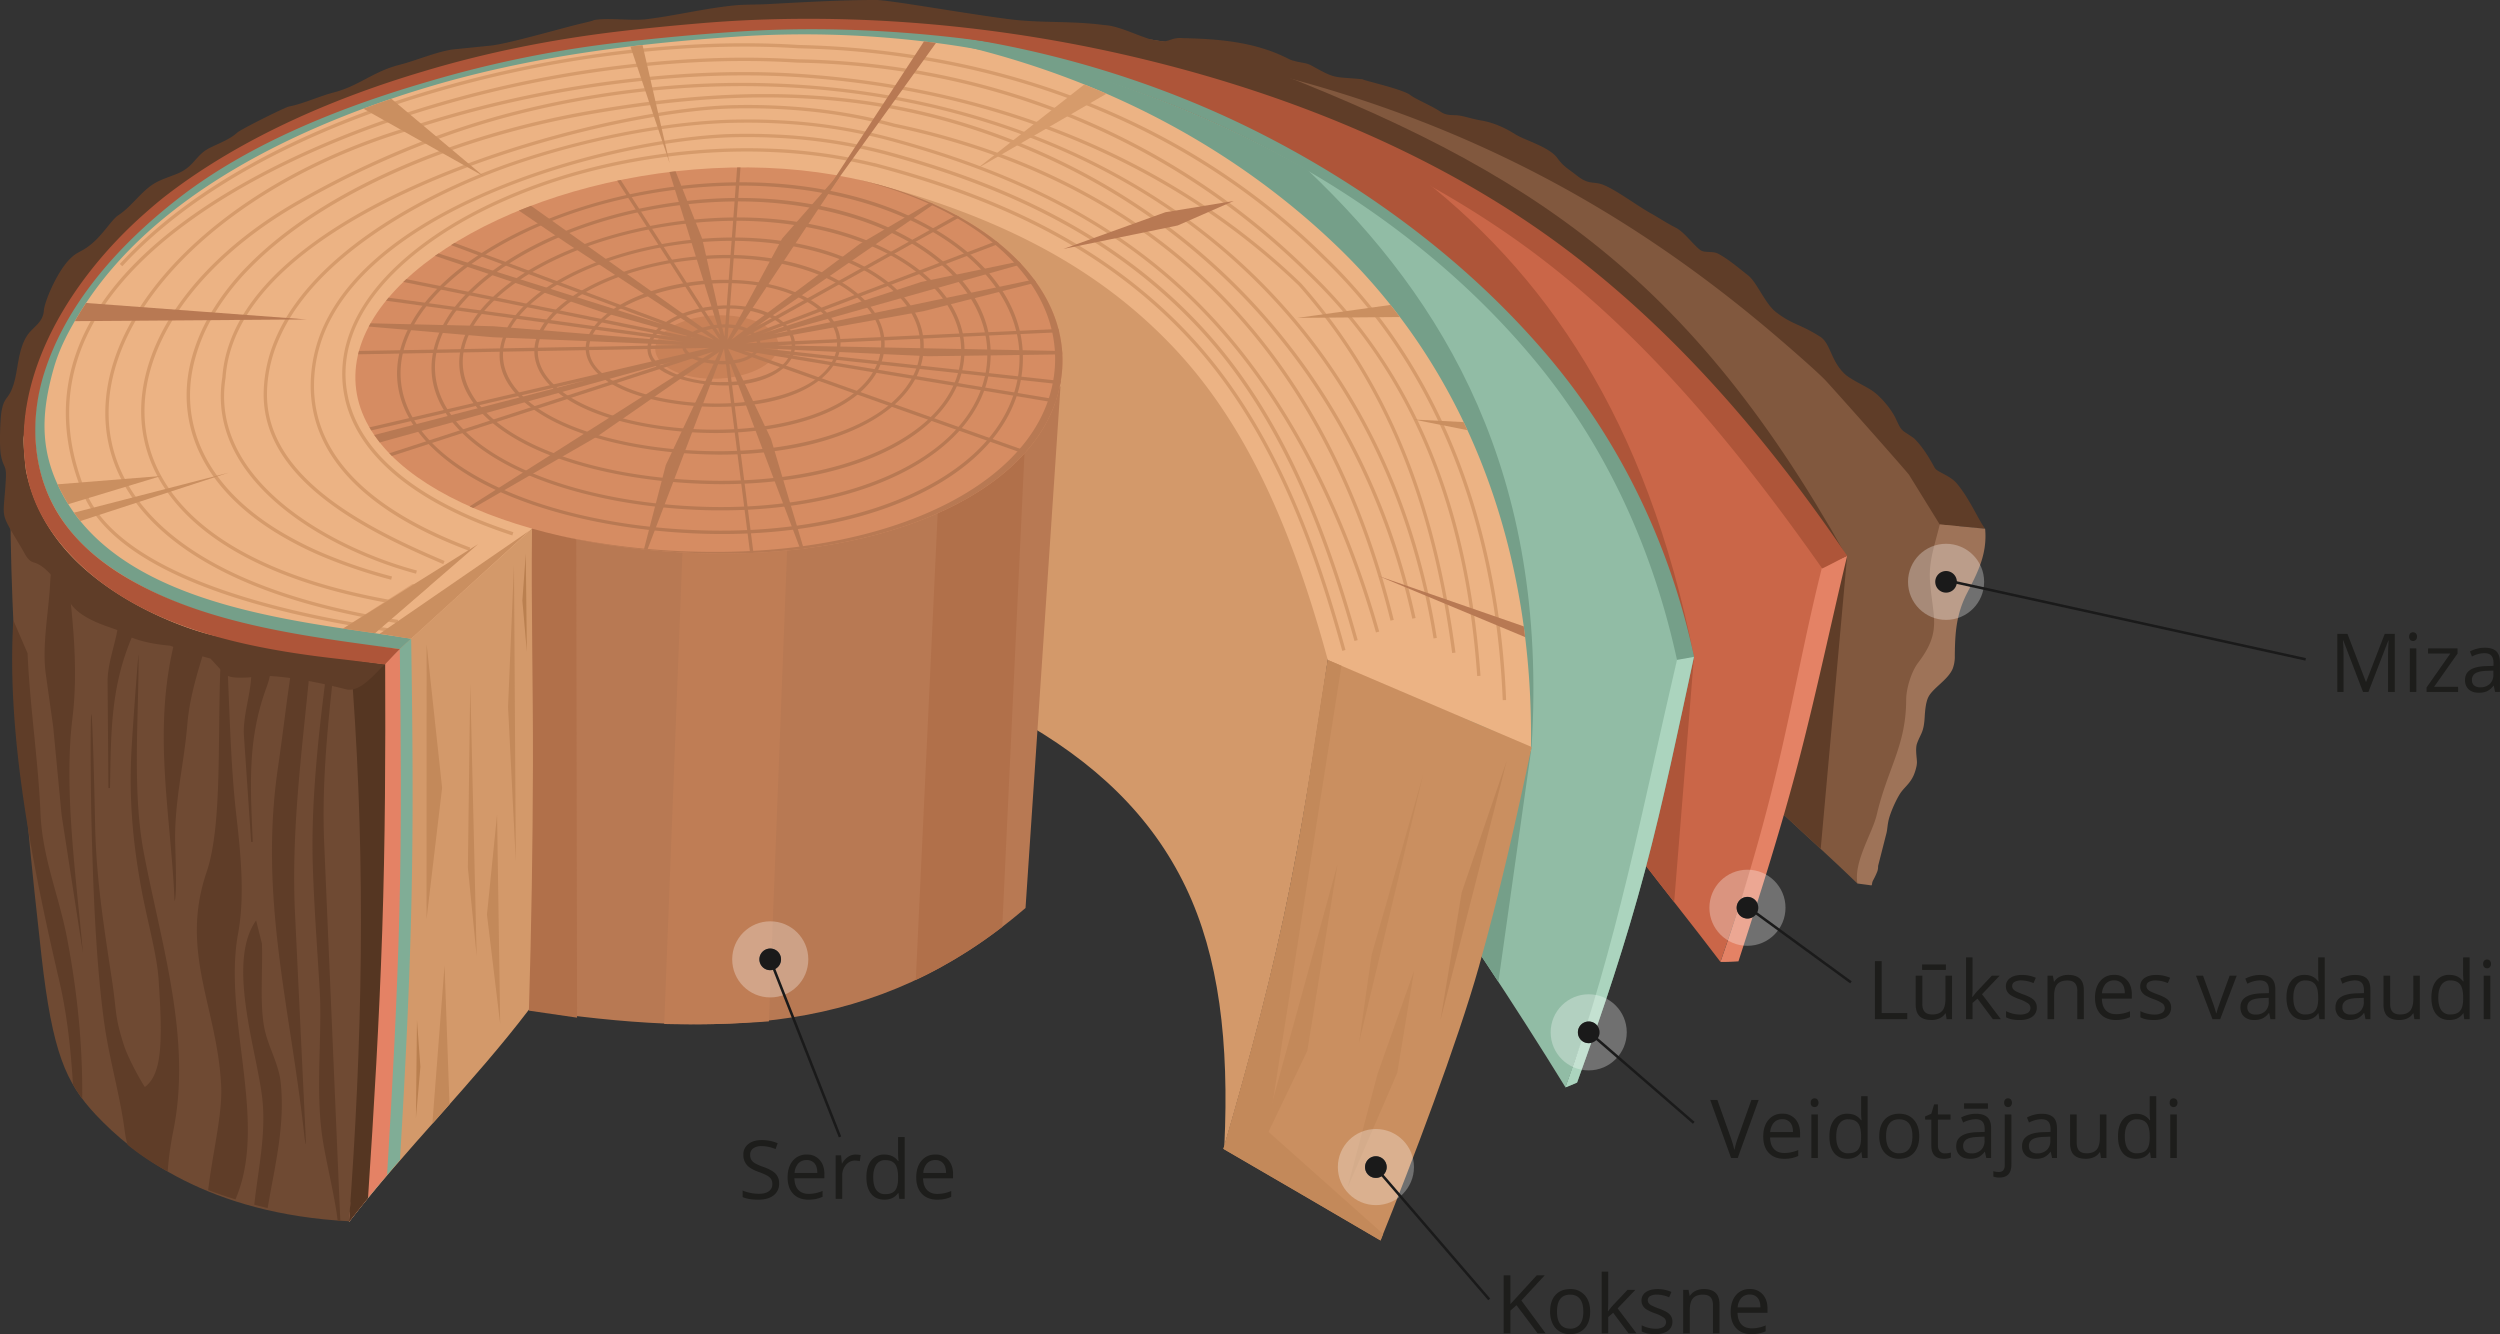
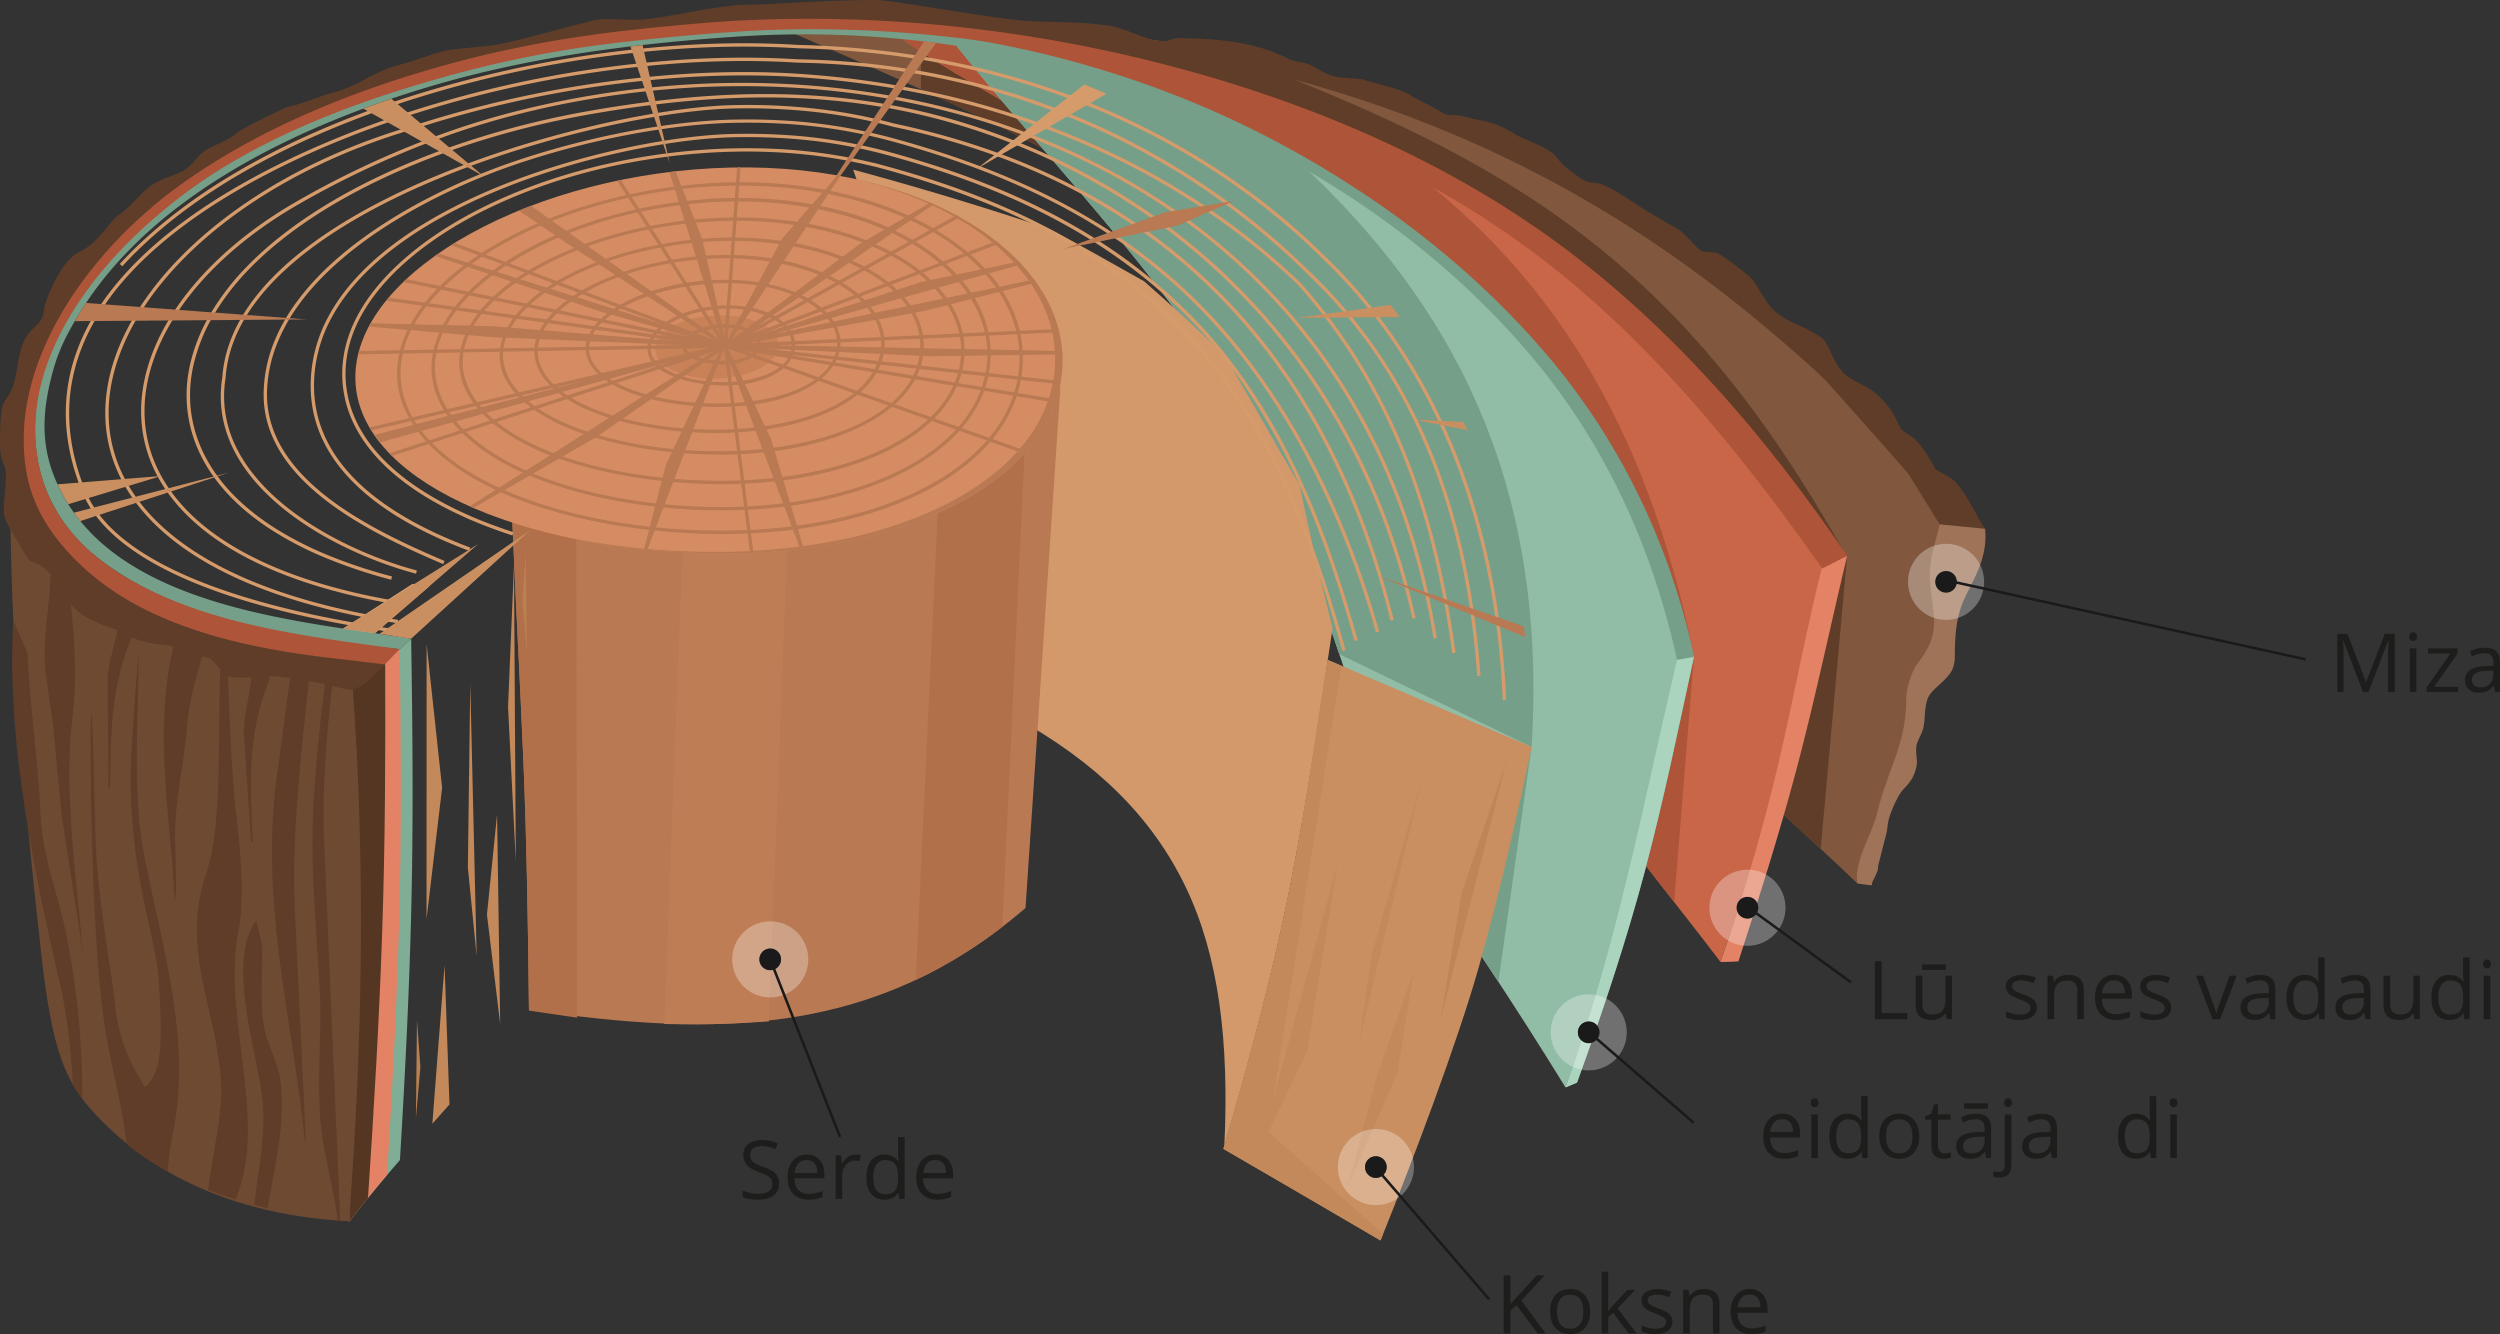
<svg xmlns="http://www.w3.org/2000/svg" id="Layer_1" data-name="Layer 1" viewBox="0 0 1917.55 1023.32">
  <rect x="0" y="0" width="1917.55" height="1023.32" fill="#333333" stroke="none" />
  <defs>
    <style>.cls-1{fill:#81583e;}.cls-1,.cls-10,.cls-11,.cls-12,.cls-13,.cls-14,.cls-15,.cls-16,.cls-17,.cls-18,.cls-19,.cls-2,.cls-20,.cls-21,.cls-22,.cls-24,.cls-25,.cls-27,.cls-28,.cls-3,.cls-4,.cls-5,.cls-6,.cls-7,.cls-8,.cls-9{fill-rule:evenodd;}.cls-2{fill:#5f3d28;}.cls-3{fill:#ca6648;}.cls-4{fill:#ae5539;}.cls-5{fill:#91bca5;}.cls-6{fill:#759f89;}.cls-7{fill:#d3996a;}.cls-26,.cls-8{fill:#b87953;}.cls-9{fill:#bf7d55;}.cls-10{fill:#b1704a;}.cls-11{fill:#ecb384;}.cls-12{fill:#dea272;}.cls-13{fill:#6f4a33;}.cls-14{fill:#d68c62;}.cls-15{fill:#c98157;}.cls-16{fill:#c3895a;}.cls-17{fill:#80ad96;}.cls-18{fill:#e48265;}.cls-19{fill:#553622;}.cls-20{fill:#ca8f60;}.cls-21{fill:#abd4be;}.cls-22{fill:#9e7358;}.cls-23,.cls-24{fill:#d69b6b;}.cls-25{fill:#ba8050;}.cls-27{fill:#bf8557;}.cls-28{fill:#1a1a1a;}.cls-29{fill:#fff;isolation:isolate;opacity:0.3;}.cls-30{fill:none;stroke:#1a1a1a;stroke-miterlimit:22.93;stroke-width:1.98px;}.cls-31{fill:#1d1d1b;}</style>
  </defs>
  <path class="cls-1" d="M1369.25,653.11c20.75,19.44,37.49,34.31,56.71,52.95,15.89-48.07,32.22-94.59,45.45-141.4,13.14-46.49,24.39-93.47,34.52-141.46C1367.36,262.81,1228.06,164.3,1077.27,108c-151-56.36-304.49-67.46-491.56-64.64,82.89,36.27,164,69.77,240,112.37,75.21,42.15,141.9,92.86,203.51,148.33,60.66,54.62,116.73,113.29,172.27,172.27C1258.64,537.07,1315.39,596.64,1369.25,653.11Z" transform="translate(-1.23 -28.34)" />
  <path class="cls-2" d="M1369.25,653.11c10.21,9.57,19.45,18,28.49,26.37l20.3-224.8-89.57,155.65Z" transform="translate(-1.23 -28.34)" />
  <path class="cls-2" d="M940.94,68.92c-73-15.14-148.58-22.33-230-24.84-3.07,17.06-3.49,35.13-3.35,52.81,40.38,18.34,79.89,37.46,118.11,58.88,75.21,42.15,141.9,92.86,203.51,148.33,53.48,48.15,103.38,99.45,152.5,151.32l235.75-.46C1291.21,228.9,1162,151.55,940.94,68.92Z" transform="translate(-1.23 -28.34)" />
  <path class="cls-3" d="M1257.53,684.5c21.47,28,43.23,55.08,63.31,81.61,18.27-52.72,34.87-104.69,48.89-156.65,13.6-50.41,25.2-101.49,37.88-151.67C1330,348,1249.19,263.89,1157.29,202.47,1063.76,140,964.74,100,851.78,74.6c-21.59-4.85-55.7-12-83.22-15.93-9.88-1.41-33.29-4.59-47.88-6-18.38-1.82-28.1-1.88-39.35-3.17C736.85,92.88,862.2,150.1,908.53,199.13c47.11,49.85,89.08,103.44,127.92,157.76,38.33,53.61,73.71,108.26,109.43,160.48C1184.16,573.33,1221.59,629.32,1257.53,684.5Z" transform="translate(-1.23 -28.34)" />
  <path class="cls-4" d="M1257.53,684.49c9.27,12.08,18.6,24,27.82,35.78l15.21-188.34L1226.38,637Q1242.13,660.85,1257.53,684.49Z" transform="translate(-1.23 -28.34)" />
  <path class="cls-4" d="M1081.65,157.39C1010.32,119.8,934.82,93.26,851.78,74.6c-21.59-4.85-55.7-12-83.22-15.93-9.88-1.41-33.29-4.59-47.88-6-18.38-1.82-28.1-1.88-39.35-3.17C736.84,92.88,862.2,150.1,908.53,199.13c46,48.65,87.05,100.86,125.1,153.83l266.93,179C1264.33,350.52,1187.24,236.75,1081.65,157.39Z" transform="translate(-1.23 -28.34)" />
  <path class="cls-5" d="M1202,862.38c20.34-56.13,39.14-111,54.37-166.37,14.73-53.51,26.63-107.46,38.67-160.2-21.66-99.53-70.22-198.89-157.93-280.49-84.88-79-198.47-141.46-337.34-180.71-8-2.27-57.76-10.42-66-12.53,76.1,95.82,182,200.34,229.81,302.46,47,100.43,77.69,203.83,108.3,302.42C1119.18,732.56,1162.55,798.42,1202,862.38Z" transform="translate(-1.23 -28.34)" />
-   <path class="cls-6" d="M1109.23,720q21.23,30.79,41.29,61.44L1176,601.28Z" transform="translate(-1.23 -28.34)" />
+   <path class="cls-6" d="M1109.23,720q21.23,30.79,41.29,61.44L1176,601.28" transform="translate(-1.23 -28.34)" />
  <path class="cls-6" d="M1004.17,158.67C943.94,124.44,875.6,96.06,799.72,74.61c-8-2.27-57.77-10.42-66-12.53,76.1,95.82,182,200.34,229.81,302.46,25.63,54.73,46.4,110.34,64.94,165.56L1176,601.28C1189,391.67,1109.62,258.83,1004.17,158.67Z" transform="translate(-1.23 -28.34)" />
  <path class="cls-7" d="M779,578.15c62.38,34.29,105.6,76.29,131.65,130.51,25.63,53.35,33.46,119.08,29.67,198.62,19.73-67.63,37.76-134.74,51-201.86,12.89-65.32,22.22-130.72,32-195.13-9.14-36.75-17.82-73-25.14-109.45-19.42-33.32-37.77-66.55-57.63-99.45-19.85-20-40.58-38.58-61.77-57.3-24.16-13.54-47.86-27.18-72.32-40C757.39,187.6,707,172.36,655.63,158.46c23.21,66.85,41.1,133.72,56.12,201.86,15.19,68.87,31.76,138.83,49.7,209.24C767.1,572.46,773.21,575.36,779,578.15Z" transform="translate(-1.23 -28.34)" />
  <path class="cls-8" d="M814.65,324.79l-26.82,400c-114.86,98.57-236,99.27-380.89,78-.71-64-1.64-127.34-4.22-189.93s-6.06-124.07-8.55-185c73.32-20.8,144.9-42.9,216.22-58.45Z" transform="translate(-1.23 -28.34)" />
  <path class="cls-9" d="M591,811.75a800.4,800.4,0,0,1-80.3,2l16.44-425.49c27-5.83,54-11.31,80.84-16.23Z" transform="translate(-1.23 -28.34)" />
  <path class="cls-10" d="M770,739.29A361.22,361.22,0,0,1,703.65,780l18.16-387-40.18,8.76q.07-23.92-.21-47.92l107.74-23.49Z" transform="translate(-1.23 -28.34)" />
  <path class="cls-10" d="M443.85,808.91c-12-1.71-24.3-3.53-36.91-5.38-.71-64-1.63-127.34-4.22-189.93s-6.06-124.07-8.55-185q20-5.65,39.75-11.4l9.28,6.22Z" transform="translate(-1.23 -28.34)" />
-   <path class="cls-11" d="M1020.35,537C991.93,431.84,956.21,352.47,900.7,294.12c-56.4-59.29-128.78-97.89-227.32-124.6-39.78,43.56-82.33,88.09-126.91,132.12C501,346.52,455.81,387.27,410.14,432.86,368.27,479,327.36,529,286,575.83a11.22,11.22,0,0,1-2.28-.38c-.16-11.4-.42-19.61-.47-23.31-79.63-9-226.89-19-273.1-143.6C5.46,396,5.53,373.79,7.2,361.24a246.13,246.13,0,0,1,36-99.89C96.07,177.34,196.28,121,304,86.05,409,52,524.29,38.84,613,44.53c164.19,10.54,307.86,71.17,413.39,172.32,102.36,98.11,151.88,236.21,149.06,387.82C1125.24,573.2,1071.12,565.92,1020.35,537Z" transform="translate(-1.23 -28.34)" />
  <path class="cls-12" d="M317.53,476.25q6.6.93,13.07,1.72l-49.12,42.41q-10.47-3.64-20.79-7.57Z" transform="translate(-1.23 -28.34)" />
  <path class="cls-13" d="M33.06,761.7c8.36,73.91,18.7,97.15,41.54,121.55,28.84,30.81,86.44,76.11,194.32,81.83.15,0,10.14-94.79,14-194.81s3.63-204.62,2.95-221.34c-75.23-8.44-211.78-18.32-264.68-126.67.43-1.85,1-3.81,1.6-5.77-4.47-16.17-8.94-32.33-13.25-48.6-1.43,63.07.83,129.37,5.2,195.86S25.75,697.08,33.06,761.7Z" transform="translate(-1.23 -28.34)" />
  <path class="cls-2" d="M57.21,860.16A110.37,110.37,0,0,0,64.32,871c.3-42.34-3.91-82.14-11.5-122.36-6.31-33.42-19-61.58-20.53-96.44C30.52,610.84,24.11,570,22.38,529.4L11.45,504.14C5.93,593.7,27,695.91,46.83,781.31c5.88,25.26,8.68,51.81,10.38,78.85ZM99.1,906.47a204,204,0,0,0,30.74,20.46,249.92,249.92,0,0,1,4-29.64c8.21-39.1,4.75-78.6-2.24-117.91-5.8-32.58-14-65-20.07-97-4.53-24-5.48-50-5.32-76s1.41-52,1.29-75.91c0-2.8-3.14,36.61-5.17,69.08-2.36,37.9.25,71.54,7.08,109.18,4.6,25.37,12,50.68,13.4,70.07,3.53,50.34,2.35,73.73-10.48,83.3-4.3-6.55-13-22.73-15.92-31.7C89,807.42,91,805.91,87.07,779.72,80.87,738.85,75,702.33,74.18,660.84c-.65-31.77-1.82-75.49-2.64-83.43-1.16-11.23-.8,54.68-.22,78.51,1.25,51.76,3.19,107.14,9.61,155.26,3.85,28.9,12.35,56.77,15.91,84.33a75.57,75.57,0,0,0,2.26,11Zm61.8,34.67c3.43-28.48,10.89-58.1,10-79-2.6-60.88-32.25-103.2-11.15-165.07,12.71-37.28,7.77-110.45,11-166.38l4.62,1.17c2,40.68,2.62,82.3,7.12,121.73,3.24,28.42,6.7,62,1.4,90.54-11.78,63.51,22,141.63-.47,200.25-.52,1.35-1,2.66-1.55,3.93q-11.2-3.42-21-7.18Zm35.38,11.26q5,1.32,10.25,2.55c5.39-32,13.6-63.41,9.95-96.81-1.41-12.95-8.83-26-11.89-38.61C200,800.59,203,771.94,202.11,752l-4.44-17.69c-22.57,32-.08,97.7,4.54,135,3.48,28.16-3,55.62-5.93,83Zm64,12.2,2,.25L261.2,940l-7.63-178.64-3.67-86c-1.86-43.44,2.21-86.34,7-129.61l-5.39-.63c-6.55,49.76-11.62,100.5-10.42,144.53,1.08,39.63,5.32,90.77,5.72,106.65.86,34.86-3.54,72.22,2.12,107.29,2.76,17.13,9.15,42.77,11.3,61ZM238.81,543.49q-6.85-.91-14-2c-3.82,24.86-6.84,51.6-10.29,74.92-14.65,99.16,8.77,182.24,19.6,278.34,1.27,11.29,2.13,17.32,1.38,1.52l-8-167.44c-3-62.67,5.27-124.07,11.24-185.37ZM209.36,539q-7.67-1.35-15.48-2.94a94.68,94.68,0,0,1-.32,15.74c-1.42,13.33-6.12,27.69-5.22,41l5.53,81.34,1.23,0c-1.91-44.75-4.16-79,10.88-119.48A63.46,63.46,0,0,0,209.36,539Zm-51.45-11.89c-5.64,18.41-11.32,36.8-13,56.94-2.42,29.46-9.46,56.7-9.37,87.56,0,7.64,1.81,42.39-.41,48.07-2.92-68.36-17.25-130.74.23-200.14,3.14,1,19.38,6.63,22.53,7.57Zm-51.63-20.47a52.86,52.86,0,0,1-2.64,7.55C86.21,553.71,86.39,588,85.62,632.8l-1.23,0-.64-81.53c-.1-13.35,5.44-27.4,7.67-40.62A92.84,92.84,0,0,0,92.59,499q6.72,4.08,13.69,7.67ZM52.67,467.31c5,38,8.43,77,4.15,111.61C50,634,59.66,701,64.87,759.49l-16.39-106L42,585.52l-5.61-39.84c-3.14-22.26,2.3-48.62,3.32-70.44.38-8,1.53-13.77,2.08-20.33Q47,461.43,52.67,467.31Z" transform="translate(-1.23 -28.34)" />
  <path class="cls-14" d="M549.11,452.87C402,451.1,272,396.72,273.82,316S411.93,160.3,561.65,156.86s260,68.61,254.3,154.21S696.25,454.65,549.11,452.87Z" transform="translate(-1.23 -28.34)" />
  <path class="cls-15" d="M550.05,270.23c26.08-1.08,47.68,8.91,48.24,22.31s-20.14,25.14-46.22,26.22-47.68-8.91-48.24-22.31S524,271.31,550.05,270.23Z" transform="translate(-1.23 -28.34)" />
  <path class="cls-8" d="M549.11,452.87c-41.55-.5-81.72-5.19-117.94-13.49a567.93,567.93,0,0,0,112.3,12.24c147.15,1.77,261.16-56.2,266.85-141.8,4.32-65.07-58.37-122.3-154.45-144.51C755.13,186.55,820.35,244.74,816,311.07,810.27,396.67,696.25,454.65,549.11,452.87Z" transform="translate(-1.23 -28.34)" />
  <path class="cls-8" d="M497.77,450.06l-2.67-.25,16.8-64.75,41-86.84-94.16,65.24L364.28,418l-2.85-1.25L548.3,298.07l-246.45,80c-.69-.68-1.36-1.37-2-2.06L516.9,305.54,292.5,367.7c-.54-.75-3.7-4.95-4.21-5.71l163.14-42.18L286,358.45c-.48-.77-.93-1.55-1.38-2.32L545.46,295.2l-269.55,4.91c.21-.87.42-1.73.66-2.59L524.28,293,379.17,287l-95.09-8.19c.44-.84.91-1.67,1.38-2.5l94,2.25,145.34,11.93L297.35,259c.64-.78,1.28-1.56,1.94-2.34l218.42,30.24L310.6,244.6c.75-.73,1.52-1.45,2.29-2.17l220.89,45.08-69.73-19.46L334.84,224.61c.88-.63,1.78-1.25,2.67-1.87l172.92,54.67L347.18,216.34l2.76-1.71L548.81,289l-113.58-74.6-36.07-24.55c1-.38,8.39-3.31,9.36-3.68L552.91,288.77,474.62,166.94l2.71-.56,76.49,119L514.69,160.28l4.72-.55,20.47,51.83,17,75,9.74-129.77,2.6,0L559.27,288.9l41.9-77.6,42.5-48.38c.93.17.24,1.55,1.16,1.72L562.45,288.78l98-73.17,54.17-31.85,2.77,1.23L580.61,279.38l154.11-85.94c.9.48,1.79,1,2.68,1.46L573.7,286.19l191.65-72.85c.79.62,1.58,1.24,2.35,1.87L585.3,284.54,707.83,244.6l74.84-15.67c.67.7,1.34,1.41,2,2.12L594.51,284.63l199.88-41.92c.56.76,1.11,1.53,1.65,2.29l-86.42,22L573.56,291.66l239.46-11c.22.85.44,1.7.64,2.55l-217,10,219.18,4.36c.07.86.13,1.72.17,2.58L713.2,301.58l-126.66-6,228.31,25c-.14.85-.27,1.7-.44,2.55L603.08,300l208.38,34.72c-.27.83-.55,1.66-.84,2.48L571.83,297.37,788.6,374.32c-.6.7-1.21,1.4-1.84,2.09l-227-80.58L592.6,365l25.09,84.12-2.63.33L560.27,304.4l18.88,148c-.86,0-1.72.09-2.58.12l-20-156.63-.06,0Z" transform="translate(-1.23 -28.34)" />
-   <path class="cls-7" d="M268.88,965.67c42.36-54.68,96.3-107.94,138.06-162.92,1.88-63.08,2.91-125.26,3.07-187.3.16-61.41-1.43-121.57-.71-181.65-42.13,38.56-83.56,75.67-126,115.16.77,68.69-4.9,138.31-3.74,208C280.78,828.43,276.05,898.34,268.88,965.67Z" transform="translate(-1.23 -28.34)" />
  <path class="cls-16" d="M332.85,890.27q6.58-7.41,13.15-14.82l-3.78-106.82Z" transform="translate(-1.23 -28.34)" />
  <path class="cls-17" d="M268.88,965.67c12.23-15.87,25.37-31.76,39.12-47.56,4-66.49,7.39-133.06,8.85-199.75s.79-133.4-.25-200.14c-11.1,10.11-22.19,20.53-33.28,30.74.77,68.69-6.46,138.35-3.74,208A1167.25,1167.25,0,0,1,268.88,965.67Z" transform="translate(-1.23 -28.34)" />
  <path class="cls-18" d="M268.88,965.67c9.24-12,19.1-24.18,29.25-36.13,4.11-67,7.69-134.3,9.44-201.4,1.76-67.37,1.08-134.64.33-202-8.09,7.5-16.49,15.21-24.58,22.82.77,68.69-4.87,138.3-3.74,208C280.72,826.92,276,896.88,268.88,965.67Z" transform="translate(-1.23 -28.34)" />
  <path class="cls-19" d="M268.88,965.67c4.77-6.12,9.7-12.14,14.62-18.37,4.55-68.25,8.64-136.67,10.91-205.12s2.56-137.13,2.25-205.72c-4.5,4.06-20.48,15.93-24.82,20.2C281.72,695,279.25,827,268.88,965.67Z" transform="translate(-1.23 -28.34)" />
  <path class="cls-20" d="M1060.12,979.81c23.8-58.75,59.18-152.17,75.49-210.09,15.85-56.31,28.68-112.83,40.38-168.44l-156.32-66.75c-10.67,64.33-15.43,105.57-28.32,170.89-13.26,67.12-32,136.49-51.75,204.13Q1000.86,945.07,1060.12,979.81Z" transform="translate(-1.23 -28.34)" />
  <path class="cls-16" d="M1060.12,979.81l2-5-88.23-78.59L1030.15,539l-10.48-4.48c-10.67,64.33-15.43,105.57-28.32,170.89-13.26,67.12-32,136.49-51.75,204.13Q1000.86,945.07,1060.12,979.81Z" transform="translate(-1.23 -28.34)" />
  <path class="cls-18" d="M1334.65,765.72c16.9-52.29,33.39-104.12,46.91-156.42,13.46-52,24-102.49,36.48-154.62-3.32,1.68-15.4,6.06-19,7.75-12.4,48.74-21.69,100.43-33.78,151.72a1530.26,1530.26,0,0,1-44.4,152C1325.25,766.25,1330.1,766,1334.65,765.72Z" transform="translate(-1.23 -28.34)" />
  <path class="cls-6" d="M101.08,210.26c61.56-60.49,149.06-99.15,227.81-122.18,1.36-.32,2.42-.75,3.47-1.07h.16c57-16.89,115.42-26.5,175-32.64,16.67-1.56,33.64-3.12,50.32-4.37a8.39,8.39,0,0,0,1.67-.13h.76c1.21,0,2.27-.13,3.63-.25,2.88-.15,5.61-.39,8.5-.53h.75c2.43-.24,4.85-.37,7.28-.51l3.64-.05a24.35,24.35,0,0,0,2.73-.14,763.62,763.62,0,0,1,123,4.83c87.86,10.49,179.12,36.29,264.52,80.66,79.17,41.13,153,96.27,211.61,164.55,57.28,66.66,95.9,146.49,114.67,233.52-11.86,54.8-23.18,109.89-37.56,164-14.52,54.65-32.54,108.57-52.15,162.75-3,1.38-6,2.55-8.9,3.71a1643.77,1643.77,0,0,0,50-163.13c13.85-55.67,24.14-112.15,35.73-163.86-18.76-86.83-55.2-165.74-109.93-231.43-55.87-67.07-126.65-121.41-205.06-162.07-84.33-43.73-173.78-71.25-262.1-81.72a776.82,776.82,0,0,0-145.12-3.71C485.9,61.9,407.23,72.1,331.55,94.52,233,123.73,119.16,176.65,63,267.35,53.51,282.69,46.58,296,42.2,311.69c-10.24,36.66-10.11,65.7,8.45,98.47,48.59,85.76,186.41,95.16,266,108.06-3,2.67-5.78,5.41-8.73,8h-.14c-71-7.35-151.38-18.94-211.63-56.1C72,455.24,54.58,439.12,42,415.73c-16.69-31.06-17.59-69.62-6.93-103.33C47,274.75,70.68,240.45,101.08,210.26Z" transform="translate(-1.23 -28.34)" />
  <path class="cls-21" d="M1300.5,532.19c-11.84,54.71-23.15,109.71-37.5,163.73-14.52,54.65-32.54,108.57-52.15,162.75-3,1.38-6,2.55-8.9,3.71,39.41-108.31,59.45-216.15,85.56-327.89Z" transform="translate(-1.23 -28.34)" />
  <path class="cls-2" d="M1046.22,89.11c.27.8,31.29,7.74,36.69,12.1,3.68,3,16.23,8.13,23.07,12.73,6,4,10,1.86,16.82,3.44,4.79,1.1,9.5,2.54,14.36,3.34,9.3,1.55,18,5.37,26.53,10.74,7.32,4.57,25.76,9.46,32.12,18.21,4.86,6.69,8.37,8.15,14.86,13.3,9.88,7.82,12.81,3.87,21.21,7.51,10.14,4.4,24.94,15.49,34.71,21,9,5.08,11.84,7.34,20.16,11.61,6.57,3.36,13.62,13.56,18.9,17.19,3.16,2.17,9.28.46,13.43,2.65,8.29,4.38,17.1,12.1,23,16.65,6.62,5.12,12.93,21.4,21,27.86,12.57,9.88,18.84,9.32,34.24,19.15,8.24,5.26,8.08,19.15,19.68,29.31,6,4.78,14.71,8.29,20.68,12.42,5.73,4,14.17,13.36,18,21.87,4.47,9.87,4.34,7.65,13.77,14.43,6.58,6.58,11.28,14.42,15.81,22.64C1487,390.42,1497,393.06,1502,399c9.59,11.25,16.54,27.66,21.82,34.92l-34.76-3.27-23.52-38.05c-3.15-4.27-59.74-68-64.54-72.94-8.22-8.4-33.12-29.92-44.42-39.42-106.56-89.55-220.52-151-355-188.73-107-29.85-218.48-41.55-344.17-43.22-39.84-.53-79,.4-118.07,3.72-4,.34-38.08,3.14-39.2,3.67-17.45,2-34.89,3.8-52.26,6.36q-18.84,2.78-37.52,6.33c-5.64.53-31.76,7-35.2,7.44-5.51.64-41.36,10.76-48.47,12.86-33.07,9.6-66.85,21.39-99.4,36.06-5.83,2.62-34.08,16-37.69,18.67-1.54,1.15-29.61,14.25-34.63,18.33l-6.31,4.21c-1,.71-3.12.88-3.12,2.14h0c-1,.72-4.18,1.52-3.1,2.17l1.95,1.17-3.08,2.2h0q-10.69,7.71-20.86,16.15h0c-1,.8-1.92,1.6-2.87,2.42h0c-1,.81-1.91,1.62-2.85,2.44h0c-1,.82-1.89,1.65-2.83,2.48h0c-25,22.23-48.14,49.17-65,78.63-2.42,4.23-13.05,24.51-13.76,28.09l-4.75,12.85c-2.19,5.29-4.39,16.81-5.37,19.6-1.93,5.5-3.36,26-3.5,26.52-.95,3.63,1.32,24.3,1.65,26.66,6.09,28.84,20.65,52.8,42,72.56,35.46,32.78,83.74,50,104,54.18,42.76,8.71,86.29,16,129.36,21.59-6.81,6.09-18.91,22-29.64,19.31-18-4.49-37.83-8.86-57.18-10.15-7.33-.49-28.83,3.32-34.34-.58-3.61-2.56-8.07-8-12.71-12.86-10.38-2.82-20.73-6.09-30.93-9.91-13.48-1.17-27.57-4-37.54-10.21-.45-2.71-30.69-7.37-40-24-5.36-9.59-16.12-26.56-26.66-29.51-5.14-1.43-6.35-5.43-10.22-11.88C.11,419.07,4,428.06,5.74,395.31c.55-10.19-1.87-8-3.75-17.47-1.41-7-.64-28.59.5-34.54,2.17-11.36,5.37-8.06,9.21-20.31,3.51-11.2,3.15-25.88,10.17-37,4.21-6.68,12.32-9.88,13-19.41.47-6.72,9.4-28,18.64-38.21,6.32-7,9.11-6.07,16.51-11.79,10.2-7.9,16.63-19.66,21.94-23.12,10.26-6.7,17.52-18.24,27.37-24.24,5.43-3.32,12.17-5.26,18.17-7.78,10.88-4.58,12.93-11.21,19.94-16.74,6-4.73,18.21-7.7,25.79-14.67,2.62-2.42,36.54-19.44,39.91-20.06,10.22-1.87,23.18-7.92,34.22-10.75,19.35-5,30-16.07,50.83-21.32,12.24-3.08,29.39-10.5,41.45-11.73l27.81-2.83c12.65-1.29,48.23-11.56,65.78-16,3.85-1,13.17-3,13.35-3.53,10.51-2.1,29,.68,40.41-.72,22.94-2.84,42.84-8,67.21-10.58,7.14-.76,18.42-.6,25.61-1,28.3-1.52,56.55-3.18,83.2-3.18,10.38,0,64.37,9.75,100.91,14.56,26,3.43,47.44,1.15,74.33,4.69,13.73.57,33.4,12.75,44.82,12.57,5.26-.09,7.73-3.29,15.56-2.55,28.22.6,56,3,81.15,16,4.09,2.1,12.12,2.89,14.43,3.73a23.63,23.63,0,0,1,3.48,1.58C1026.27,89.22,1023.58,87,1046.22,89.11Z" transform="translate(-1.23 -28.34)" />
  <path class="cls-4" d="M1185.74,207.43c86.79,61.25,162.64,144.77,232.3,247.25-3.32,1.58-15.53,8.11-19.15,9.7-71.47-101.63-140.34-181.2-219.31-240.75C1091.14,157,982.85,111.05,875,83.33S659.44,46.17,564.53,52.78c-28.8,1.93-57.6,4.68-86.23,7.93A864.38,864.38,0,0,0,329.23,91.06C267.86,108.93,194.1,136.6,137,181.33,89.88,218.2,51.27,263.2,35.11,314.55c-10.62,33.73-9.24,71.33,7.44,102.19C55.13,440,75.42,458.15,99.89,472.35c61.33,35.58,138.69,44.41,208,53.86-4.49,4.16-9,9.6-13.47,13.67h0a26.46,26.46,0,0,1,2.1-1.88c-11.25-1.39-22.94-2.81-34.51-4.16-71.73-8-150.31-23.9-202.07-75.13C38.24,437.22,24.5,413.48,20.74,386c-9.86-71.87,35.7-144.56,91.18-193.67,6-5.31,11.85-10.33,18.16-15.14,58.28-44.52,130-74.55,196-94.12,48.51-14.62,99.06-24.64,150-30.66,16.82-2,39.4-4.29,63.35-6.3,98.52-8.25,210-1.63,322.17,23.72C975,95.49,1089.45,139.48,1185.74,207.43ZM373.46,62.63h0Zm-.15,0h-.15v.1l.15-.1Zm-.15.1h0Zm-.15,0Z" transform="translate(-1.23 -28.34)" />
  <path class="cls-22" d="M1523.86,433.88c1.76,19.21-5.51,33.19-13.77,49.23-8.41,16.34-9.29,30.52-9.49,47.93A26.58,26.58,0,0,1,1499,541.2c-3.52,8.54-15,14.66-18.63,21.7-1.87,3.68-2.53,9.5-2.86,15.26-.7,12.26-3,12.49-5.87,20.42-1.54,4.31,0,11.62-.08,14.61a15.92,15.92,0,0,1-.42,3.24,36,36,0,0,1-2.06,6.52c-2.71,6.11-6.56,8.79-9.59,12.88-2.46,3.33-6.68,11.73-9,19.11-1.57,5.06-1.52,9.36-2.29,12.38l-6.44,25.27a11.26,11.26,0,0,1-.54,4,54.17,54.17,0,0,1-3.33,7.07,7.07,7.07,0,0,0-.78,3c-.11.15-.1.1-.1.29s-.23.44-.39.49L1425.92,706c-3-16.68,11.49-38.57,14.81-52.72,8.36-35.65,22.49-52.89,22.58-88.21,0-8.41,3.88-21.46,9.24-28.49,18.48-24.23,11-34.56,9-63-1-15.39,4-28.08,7.52-43Z" transform="translate(-1.23 -28.34)" />
  <path class="cls-23" d="M1100.78,518.05q-4.14-25.56-10.27-49.62c-36.86-145-126.1-247.38-240.38-307.9s-253.75-79.28-390.9-57.11q-31.1,5-62,12.87h0q-12.09,3.08-24,6.65t-23.79,7.65a697.6,697.6,0,0,0-117.89,53.69C184,211.31,148.38,245.8,128.9,282c-13.65,25.36-19.39,51.56-15.76,76.58s16.62,48.9,40.42,69.67c30.86,26.93,79.88,48.64,150.18,60.81l-.44,2.55c-70.8-12.26-120.23-34.18-151.43-61.42C127.57,409,114.3,384.56,110.58,359s2.13-52.33,16-78.17c19.71-36.62,55.65-71.47,103.59-98.74a700.69,700.69,0,0,1,118.32-53.89q11.87-4.08,23.89-7.68t24.13-6.68h0q30.92-7.86,62.26-12.92c137.68-22.25,277.67-3.43,392.51,57.38S1056,322,1093,467.79q6.12,24.1,10.3,49.86l-2.54.4ZM301.27,473l.65-2.5h0a389.29,389.29,0,0,1-49.71-16.55,263.8,263.8,0,0,1-39-19.86c-58-36.31-73-83.85-63.62-125.52v0h0a134.24,134.24,0,0,1,15.73-38.95,188,188,0,0,1,27.78-35.67c57-58.25,158.58-100.06,260.4-117.9,49.38-8.66,97.62-13.74,145.56-12.86s95.58,7.72,143.82,22.9h0a522.17,522.17,0,0,1,68.87,27.12,504.15,504.15,0,0,1,63.4,36.2C978.67,259,1054.57,366.68,1084.49,502.9l2.53-.55C1057,365.46,980.65,257.18,876.57,187.22a506,506,0,0,0-63.73-36.38,525.42,525.42,0,0,0-69.21-27.27h0c-48.48-15.25-96.37-22.12-144.55-23s-96.55,4.2-146,12.88c-102.29,17.92-204.4,60-261.79,118.64a190.85,190.85,0,0,0-28.16,36.16A136.8,136.8,0,0,0,147,308h0v0c-9.56,42.65,5.7,91.26,64.78,128.26a265,265,0,0,0,39.38,20.06,392.84,392.84,0,0,0,50,16.67Zm19.06-4.57.66-2.5h0a298.24,298.24,0,0,1-28.73-9.3,304.77,304.77,0,0,1-30-13.25c-50.9-25.91-97.24-68.6-87.94-125.59v-.11l0-.24c1.36-18,7.91-35,18.45-50.85S218,235.88,235.4,222.28c89.78-70.17,253.84-109,327.49-110.71a470.68,470.68,0,0,1,62.86,2.6,404.76,404.76,0,0,1,61.08,11.54l.07,0h0A579.64,579.64,0,0,1,767,148.56a489.21,489.21,0,0,1,71.46,32.8c115.1,64.72,192.09,173.09,229.32,323.06l2.5-.61c-37.4-150.7-114.81-259.62-230.55-324.7a492.81,492.81,0,0,0-71.84-33,581.67,581.67,0,0,0-80.39-22.91A405.59,405.59,0,0,0,626,111.61,472,472,0,0,0,562.84,109c-74,1.7-238.81,40.74-329,111.26C216.19,234,201.4,249,190.67,265.14s-17.48,33.57-18.88,52.08v.22c-9.47,58.37,37.6,101.88,89.32,128.22A309.56,309.56,0,0,0,291.32,459a296.29,296.29,0,0,0,29,9.38Zm794.73,60.81,2.56-.34c-7.07-52.47-18.44-102.64-37.17-150S1035.58,286.78,999,245.43l-.08-.08-.05,0A539.2,539.2,0,0,0,953,206a553.21,553.21,0,0,0-49.38-33.59c-87.32-52.74-187.83-80.92-291.14-87.55h-.07C599.15,84,585.62,83.6,571.9,83.6s-27.6.42-41.54,1.22a860.2,860.2,0,0,0-210.89,39.55h0C224.87,151.53,150.7,202.53,111.89,259,93,286.47,82.42,315.3,82,343.32s9.26,55.3,30.81,79.55c33.54,37.73,95.83,68.25,193.39,83.47l.39-2.54c-96.9-15.12-158.68-45.33-191.85-82.65-21.1-23.74-30.59-50.37-30.17-77.8S95.37,287.52,114,260.42c38.5-56,112.15-106.57,206.17-133.57l0,0A857.58,857.58,0,0,1,530.5,87.4c13.94-.81,27.77-1.22,41.4-1.22s27.09.4,40.33,1.25h.07c102.9,6.6,203,34.66,290,87.18a549.38,549.38,0,0,1,49.15,33.43,536.48,536.48,0,0,1,45.7,39.11h0l0,0c36.31,41.09,62.26,85.45,80.9,132.6s30,97.17,37,149.42ZM341.23,461l1-2.38c-29.12-12.37-63.65-28.32-90.66-49.46-26.83-21-46.27-47.18-45.53-80.08v-.2a106.5,106.5,0,0,1,7-35.13,136.33,136.33,0,0,1,17.53-31.89C268.36,209.94,342,173.28,395.06,155h0l.22-.07h0c7.75-2.66,15.64-5.18,23.61-7.56s16.13-4.64,24.18-6.71c41.68-10.68,84.32-17.27,120.09-18.09h.19q8.61-.19,17.2-.09t17.14.53a405.35,405.35,0,0,1,86.26,13.33c46.13,12.5,90,28.36,130.69,49.84S892.72,234.77,926,269.74h0c8.89,9.34,17.37,19.14,25.45,29.3s15.76,20.71,23,31.54c37.42,55.79,64.36,119.71,82.17,182.88l2.49-.69c-17.88-63.42-44.93-127.59-82.52-183.62q-11-16.37-23.14-31.72T927.87,268h0c-33.48-35.18-71.15-62.44-112-84s-84.92-37.51-131.22-50.06a409,409,0,0,0-86.81-13.41q-8.56-.42-17.23-.53c-5.75-.07-11.52,0-17.28.09h-.19c-36,.83-78.81,7.44-120.68,18.18-8.21,2.11-16.33,4.35-24.28,6.72s-15.95,4.93-23.71,7.59h0l-.21.07h0C340.78,171,266.66,207.9,228.47,260.36a138.55,138.55,0,0,0-17.86,32.5,109.07,109.07,0,0,0-7.14,36h0v.2c-.76,33.87,19.1,60.69,46.53,82.16,27.25,21.33,62,37.38,91.23,49.81Zm793,85.88,2.58-.17c-4.11-58.4-15-115-35.75-167.35s-51.25-100.52-94.51-142l-.19-.19h0a562.32,562.32,0,0,0-96.58-76.64c-88.51-55.54-190.64-85-296.65-86.72h-.07C599.66,73,585.94,72.56,572,72.56h0c-13.86,0-27.93.42-42.12,1.23A871.24,871.24,0,0,0,316,113.88h0c-16,5-35.24,11.77-56,20.26-51.35,21-111.74,52.56-154.21,95.16-42.64,42.77-67.25,96.59-46.73,161.87q2.27,7.18,5.31,14.66c14.54,35.61,57.46,60.16,105.73,77.06C218.2,499.72,271.6,509,307.43,514h0l4.48.5.28-2.56-4.47-.51c-35.72-5-88.93-14.25-136.78-31-47.66-16.69-90-40.81-104.2-75.6q-3-7.28-5.22-14.46c-20.18-64.17,4.08-117.15,46.09-159.28,42.19-42.31,102.25-73.73,153.35-94.6,20.62-8.43,39.83-15.14,55.81-20.17h0A868.18,868.18,0,0,1,530,76.37c14.07-.81,28.09-1.23,42-1.23h0c13.81,0,27.48.42,40.92,1.28h.13c105.56,1.75,207.25,31,295.37,86.34A554.93,554.93,0,0,1,958.28,198,563.28,563.28,0,0,1,1004.59,239h0l.2.19v0c43,41.19,73.29,89,93.89,141.08s31.49,108.43,35.58,166.57Zm19.64,18.5,2.58-.1v-.11c-.71-17.68-2.13-35.31-4.28-52.79s-5.06-34.9-8.76-52.09c-19-88.39-58.89-171.16-125.78-235.27h0l-.12-.12a528.27,528.27,0,0,0-47.49-41.68,538.39,538.39,0,0,0-51.37-35.31c-91-55.08-196.72-82.63-304.8-85.1h-.07c-13.63-.88-27.55-1.3-41.67-1.3s-28.38.42-42.7,1.23a882.12,882.12,0,0,0-216.81,40.62h0c-10.79,3.49-21.74,7.3-32.76,11.41s-22.08,8.55-33.12,13.33C190,152.67,134.24,186.09,93.14,230.8l1.9,1.75c40.83-44.41,96.23-77.64,152.71-102.06,11-4.75,22-9.16,33-13.27s21.87-7.89,32.64-11.38h0a879,879,0,0,1,216.17-40.5q21.49-1.23,42.56-1.24t41.51,1.3h.12c107.66,2.45,212.94,29.88,303.57,84.74a533.9,533.9,0,0,1,51.13,35.13,525.55,525.55,0,0,1,47.25,41.46l.14.14v0c66.49,63.73,106.15,146,125,234q5.52,25.65,8.72,51.87c2.16,17.46,3.57,35,4.28,52.57v.11ZM361.05,450.77l.9-2.41c-29.33-11-59.72-26.13-82.57-46.84s-38-46.72-37.26-79.69v-.25a109,109,0,0,1,13.2-49.15c8.06-15.1,19.48-28.91,33.3-41.47,71.3-64.77,206.13-95.75,274.77-97.33h.19q8.32-.18,16.66-.08t16.66.51a397.14,397.14,0,0,1,84.15,13c45.12,12.23,88.09,27.71,127.91,48.69s76.47,47.43,109,81.64c31.65,33.27,56.11,72.06,75.69,113.46S1028,476.3,1040.14,520l2.49-.69c-12.18-43.86-27-88.05-46.61-129.63s-44.3-80.65-76.16-114.14c-32.76-34.43-69.65-61.06-109.69-82.15S727,156.8,681.72,144.52a399.35,399.35,0,0,0-84.69-13q-8.32-.42-16.75-.52t-16.74.08h-.19c-69,1.59-204.67,32.78-276.46,98-14,12.74-25.62,26.78-33.83,42.17a111.48,111.48,0,0,0-13.51,50.3h0v.26c-.76,33.82,14.86,60.58,38.1,81.65s53.82,36.29,83.4,47.34ZM394.22,439l.78-2.46h0c-7.2-2.32-14.64-5-22.18-7.93s-15-6.24-22.46-9.86c-38-18.55-73-46-82-85l0-.19c-.22-.93-.41-1.87-.6-2.82s-.35-1.94-.49-2.83a83,83,0,0,1-1-14.61v-.19a87,87,0,0,1,3.23-21.33,100.53,100.53,0,0,1,8-19.85c17.32-32.81,51.7-58.62,82.25-75.48l.17-.1q12.74-7,26.18-13t27.51-11.11c48.08-17.4,100.54-26.41,150-27.55h.2c5.06-.11,10.14-.14,15.21-.09s10.13.2,15.23.43a395,395,0,0,1,77.35,11l.74.19.06-.06,5.73,1.55c44.11,12,86.16,27.06,125.14,47.53S878.16,251.5,910,285c31.51,33.12,55.74,72,75.07,113.46s33.79,85.61,45.71,129.12l2.48-.68c-12-43.66-26.44-87.9-45.85-129.53s-43.81-80.8-75.54-114.15c-32-33.68-68.15-59.68-107.35-80.26s-81.39-35.74-125.68-47.74l-6.48-1.76-.75-.2-.08.09a398.13,398.13,0,0,0-77.12-10.89q-7.62-.34-15.32-.42t-15.28.09h-.2c-49.74,1.15-102.5,10.21-150.84,27.7-9.4,3.41-18.65,7.13-27.68,11.18s-17.85,8.43-26.37,13.13l-.17.09c-30.9,17.06-65.7,43.21-83.29,76.55a102.73,102.73,0,0,0-8.2,20.37,89.73,89.73,0,0,0-3.32,21.95h0v.2a86,86,0,0,0,1,15.05c.16,1,.33,2,.51,2.92s.39,1.93.61,2.91l0,.2c9.2,39.86,44.69,67.86,83.34,86.7,7.49,3.65,15.09,7,22.64,9.94s15,5.63,22.34,8Z" transform="translate(-1.23 -28.34)" />
  <path class="cls-20" d="M1123.87,352.1l-38.5-2,41.39,8.18Q1125.34,355.17,1123.87,352.1Z" transform="translate(-1.23 -28.34)" />
  <path class="cls-20" d="M1067.76,262.22l-71.36,9.94,78.56-.65Q1071.42,266.82,1067.76,262.22Z" transform="translate(-1.23 -28.34)" />
  <polygon class="cls-8" points="946.28 154.14 893.9 162.78 815.69 190.94 903.28 172.95 946.28 154.14" />
  <path class="cls-24" d="M832.89,93.13l-82.21,64.55,99.22-57.45Q841.47,96.56,832.89,93.13Z" transform="translate(-1.23 -28.34)" />
  <path class="cls-8" d="M709.94,60.09l-99,151.69L719.17,61.24c-2.85-.38-5.71-.74-8.56-1.07Z" transform="translate(-1.23 -28.34)" />
  <path class="cls-20" d="M484.78,64l30.1,89.57-20.8-90.66Q489.43,63.39,484.78,64Z" transform="translate(-1.23 -28.34)" />
  <path class="cls-20" d="M279.92,111.68l92.3,51.88-70.85-59.48Q290.69,107.7,279.92,111.68Z" transform="translate(-1.23 -28.34)" />
  <path class="cls-8" d="M58.6,274.66l177.64-1.31-169-12.62c-1.45,2.19-2.88,4.39-4.27,6.62C61.47,269.84,60,272.27,58.6,274.66Z" transform="translate(-1.23 -28.34)" />
  <path class="cls-20" d="M45.35,399.82l79.55-6.4L53.59,415.06c-1-1.61-2-3.24-2.94-4.9Q47.7,404.93,45.35,399.82Z" transform="translate(-1.23 -28.34)" />
  <path class="cls-20" d="M57.94,421.56l118.85-30.73L62.85,428C61.16,425.88,59.51,423.75,57.94,421.56Z" transform="translate(-1.23 -28.34)" />
  <path class="cls-8" d="M1170,508.78l-111.62-38.7L1171,517C1170.67,514.22,1170.32,511.49,1170,508.78Z" transform="translate(-1.23 -28.34)" />
  <polygon class="cls-16" points="327.16 705.04 327.22 494.1 339.11 604.29 327.16 705.04" />
  <polygon class="cls-16" points="394.24 433.32 395.64 660.98 389.68 542.15 394.24 433.32" />
  <polygon class="cls-16" points="360.69 523.78 365.61 733.39 358.87 665.53 360.69 523.78" />
  <polygon class="cls-16" points="381.27 624.69 383.65 785.42 373.51 701.53 381.27 624.69" />
  <polygon class="cls-25" points="403.29 424.59 404.1 500.01 400.66 460.65 403.29 424.59" />
  <polygon class="cls-25" points="319.82 782.28 319.01 857.7 322.46 818.34 319.82 782.28" />
  <path class="cls-26" d="M549.46,437.92c-64.4-.8-127.5-13.87-172.15-35.81-54.2-26.64-87.41-69.47-63.84-119.86a115.85,115.85,0,0,1,19.78-28.84c50.52-55.23,160-91,260.29-84.5,55.45,3.59,103,19.54,137,43.05,36.55,25.31,57.56,59,55.09,96.8-1.46,22.43-10.77,42.33-25.62,59.31-38.6,44.1-117,71-210.52,69.85Zm-4.92-2.67c93.4,2,174.38-24.18,213.49-68.88,16.09-18.38,25.73-41,25.16-65.42-.79-33.19-20.73-63.73-54.14-86.87-43.35-30-105.71-44.73-168.5-43.25-94.42,2.23-182.71,37.65-225.4,84.32-15.34,16.77-26.33,36.44-26.66,58.63-.43,35.22,26.85,64.83,69.95,86C421.84,421.12,481.19,433.88,544.54,435.25Z" transform="translate(-1.23 -28.34)" />
  <path class="cls-26" d="M550.25,399.68c-51.72-.6-103.32-10.61-139.27-27.27-43-19.91-70.56-52.16-51.2-90.92a87.63,87.63,0,0,1,16-21.88c41.51-42.52,131.75-69.34,212.57-63.76,44.13,3.05,81.93,15.23,108.86,33,29,19.12,45.65,44.3,43.67,72.91-1.19,17.25-8.89,32.36-20.78,45.09-31.18,33.37-94.45,53.71-169.87,52.84ZM545,397c75.17,1.74,141.28-17.77,173.21-51.93,12.71-13.61,20.64-30.51,20.23-49.07-.55-24.77-16.25-47.6-42.64-65-35.07-23.14-86.39-34.35-136.63-33.23-76.05,1.68-147.15,28.41-181.54,63.64-40,41-21.57,82.72,34.41,108.66C446.77,386.15,494.27,395.83,545,397Z" transform="translate(-1.23 -28.34)" />
  <path class="cls-26" d="M549.93,419.81C492.43,419.12,436,407.49,396.12,388c-48.39-23.64-78.14-61.7-57-106.53a102.9,102.9,0,0,1,17.69-25.61c45.22-49.1,143.21-80.8,232.78-75,49.47,3.22,91.92,17.39,122.19,38.25,32.62,22.48,51.35,52.33,49.16,85.94-1.31,20-9.66,37.65-22.93,52.72-34.5,39.14-104.55,63-188.06,62Zm-4.53-2.65c83.35,1.82,155.71-21.39,190.64-61,14.32-16.25,23-36.29,22.44-57.92-.69-29.38-18.44-56.4-48.18-76.9-38.57-26.58-94.59-39.72-150.47-38.41-84.25,2-163,33.37-201.14,74.74-44.09,47.86-24.5,97.26,38.56,128.07C436,404.6,488.9,415.92,545.4,417.16Z" transform="translate(-1.23 -28.34)" />
  <path class="cls-26" d="M549.59,377c-43.27-.47-86.92-8.68-117-22.23-35.73-16.08-59.26-42.29-42.83-74.1a72,72,0,0,1,13.49-17.81C438.39,228,515,206.35,582.73,211.18c36.74,2.62,68.19,12.56,90.58,27,24.09,15.51,38,35.9,36.32,59.16-1,14.17-7.56,26.46-17.52,36.78-26.19,27.1-79.27,43.63-142.52,42.92Zm-5-2.67c65.33,1.59,136.85-16.21,157.4-58.54a50.81,50.81,0,0,0,5-18.47h0c1.59-22.44-11.67-41.9-35.12-57-29.5-19-72.85-28.09-114.83-27.19-63.7,1.36-123.24,23-152.06,51.57-33.53,33.23-17.79,66.85,28.59,87.73C462.58,365.47,502.22,373.34,544.61,374.35Z" transform="translate(-1.23 -28.34)" />
  <path class="cls-26" d="M549.62,340.43c-25.85-.29-52.21-5.08-70.24-13-28.66-12.54-38.85-33.72-17.51-54.15,33.44-32,118.27-41.82,162.19-14.17,46.77,29.44,17,82.29-74.44,81.29Zm-3.34-2.64c38.73.93,81.53-8.92,93.93-33.54a28.4,28.4,0,0,0,3-10.47h0v-.21c.92-12.66-6.9-23.68-20.52-32.25-56.28-35.43-169-5.65-169.63,34.24-.12,12,10.52,22.16,27.36,29.53C497.58,332.61,521.1,337.17,546.28,337.79Z" transform="translate(-1.23 -28.34)" />
  <path class="cls-26" d="M547.38,360.48c-35.67-.4-71.74-7.12-96.59-18.22-39.45-17.63-53.2-47.05-24.19-75.54S519.07,220.43,575,224.44c30.26,2.18,56.17,10.32,74.61,22.13,24.76,15.86,37.68,39.93,25.54,64.69-16.86,34.41-73.63,49.82-127.73,49.22Zm-4.23-2.65c53.74,1.27,112.66-13.05,129.65-47.71A41.14,41.14,0,0,0,677,294.91h0c1.29-18.12-9.67-33.94-28.78-46.17-24.15-15.46-60.2-23-94.6-22.25-52.43,1.11-101.43,18.78-125.16,42.07-27.55,27.05-14.53,54.39,23.43,71.35C475.66,350.55,508.26,357,543.15,357.83Z" transform="translate(-1.23 -28.34)" />
  <path class="cls-26" d="M554.88,307.82c-9.91-.11-30.72-3.11-30.42-14.61.37-13.81,36.25-21.87,53.08-11.28,15.29,9.63,4.57,26.18-22.66,25.89Zm-.94-2.6c10.7.26,26.94-2.6,27.9-12.13h0l0-.21h0c.7-10.11-16.85-13.52-25.61-13.34-9.7.2-28.74,4.95-29.21,13.8h0C526.7,302.33,546.08,305,553.94,305.22Z" transform="translate(-1.23 -28.34)" />
  <path class="cls-26" d="M555.28,324c-19.2-.21-57.87-6.84-57.47-28.81.09-5.23,3-10,6.74-13.77,19.26-19.83,68-26,93.48-9,28.2,18.81,9.77,52.22-42.75,51.61Zm-1.35-2.6c21.88.51,53-6.73,54.54-26.83h0c1.57-20.64-27.81-28.37-42.52-29.37-23.23-1.58-55.48,7.12-63.92,24-5.25,10.47,2.1,18.91,13.95,24.46C525.71,318.24,539.57,321.44,553.93,321.44Z" transform="translate(-1.23 -28.34)" />
  <polygon class="cls-16" points="965.14 884.52 1025.93 662.75 1002.75 805.96 965.14 884.52" />
  <polygon class="cls-27" points="1155.69 583.59 1104.83 782.54 1121.16 684.51 1155.69 583.59" />
  <polygon class="cls-16" points="1091.61 594.1 1042.36 799.93 1052.11 732.19 1091.61 594.1" />
  <polygon class="cls-16" points="1084.64 744.56 1071.74 822.82 1033.33 911.75 1056.64 823.61 1084.64 744.56" />
  <path class="cls-20" d="M288.82,514l79.12-68.32L264.36,510.46C272.76,511.72,281,512.9,288.82,514Z" transform="translate(-1.23 -28.34)" />
  <path class="cls-20" d="M316.6,518.22l90.95-83L292.28,514.54C300.74,515.46,308.69,517.41,316.6,518.22Z" transform="translate(-1.23 -28.34)" />
  <path class="cls-28" d="M1349.17,721.12a8.29,8.29,0,1,1-11-4.12A8.29,8.29,0,0,1,1349.17,721.12Z" transform="translate(-1.23 -28.34)" />
  <path class="cls-28" d="M1227.37,816.78a8.29,8.29,0,1,1-11-4.12A8.28,8.28,0,0,1,1227.37,816.78Z" transform="translate(-1.23 -28.34)" />
  <path class="cls-28" d="M1064.05,920.15a8.29,8.29,0,1,1-11-4.12A8.28,8.28,0,0,1,1064.05,920.15Z" transform="translate(-1.23 -28.34)" />
  <path class="cls-28" d="M599.53,760.79a8.29,8.29,0,1,1-11-4.12A8.28,8.28,0,0,1,599.53,760.79Z" transform="translate(-1.23 -28.34)" />
  <circle class="cls-29" cx="1492.68" cy="446.28" r="29.19" />
  <path class="cls-28" d="M1501.45,471.2a8.29,8.29,0,1,1-11-4.12A8.29,8.29,0,0,1,1501.45,471.2Z" transform="translate(-1.23 -28.34)" />
  <circle class="cls-29" cx="1340.33" cy="696.27" r="29.19" />
  <path class="cls-28" d="M1349.11,721.18a8.29,8.29,0,1,1-11-4.12A8.3,8.3,0,0,1,1349.11,721.18Z" transform="translate(-1.23 -28.34)" />
  <circle class="cls-29" cx="1218.57" cy="791.82" r="29.19" />
  <path class="cls-28" d="M1227.35,816.73a8.29,8.29,0,1,1-11-4.12A8.29,8.29,0,0,1,1227.35,816.73Z" transform="translate(-1.23 -28.34)" />
  <circle class="cls-29" cx="1055.35" cy="895.16" r="29.19" />
  <path class="cls-28" d="M1064.12,920.08a8.29,8.29,0,1,1-11-4.12A8.29,8.29,0,0,1,1064.12,920.08Z" transform="translate(-1.23 -28.34)" />
  <circle class="cls-29" cx="590.8" cy="735.86" r="29.19" />
  <path class="cls-28" d="M599.57,760.77a8.29,8.29,0,1,1-11-4.12A8.29,8.29,0,0,1,599.57,760.77Z" transform="translate(-1.23 -28.34)" />
  <line class="cls-30" x1="1496.84" y1="445.97" x2="1768.49" y2="505.75" />
  <line class="cls-30" x1="1340.57" y1="695.71" x2="1419.71" y2="753.48" />
  <line class="cls-30" x1="1220.14" y1="792.82" x2="1299.15" y2="861.24" />
  <line class="cls-30" x1="1054.47" y1="894.7" x2="1142.26" y2="996.67" />
  <line class="cls-30" x1="590.76" y1="735.87" x2="644.31" y2="872.06" />
  <path class="cls-31" d="M1813.7,559.07l-15.1-39.47h-.25q.44,4.7.43,11.15v28.32H1794V514.55h7.79l14.11,36.73h.24l14.22-36.73h7.74v44.52h-5.18V530.38c0-3.28.14-6.86.43-10.72h-.25l-15.23,39.41Z" transform="translate(-1.23 -28.34)" />
  <path class="cls-31" d="M1849.12,516.65a3.37,3.37,0,0,1,.85-2.54,3.16,3.16,0,0,1,4.24,0,3.3,3.3,0,0,1,.88,2.53,3.33,3.33,0,0,1-.88,2.54,3.1,3.1,0,0,1-4.24,0A3.44,3.44,0,0,1,1849.12,516.65Zm5.48,42.42h-5V525.69h5Z" transform="translate(-1.23 -28.34)" />
  <path class="cls-31" d="M1886.67,559.07h-24.21v-3.44l18.21-26h-17.08v-3.93h22.63v3.93l-18,25.52h18.42Z" transform="translate(-1.23 -28.34)" />
  <path class="cls-31" d="M1915,559.07l-1-4.75h-.24a14.14,14.14,0,0,1-5,4.25,15.22,15.22,0,0,1-6.2,1.11q-5,0-7.78-2.56a9.31,9.31,0,0,1-2.82-7.27q0-10.12,16.17-10.6l5.67-.19V537q0-3.93-1.69-5.8t-5.41-1.87a22,22,0,0,0-9.44,2.56l-1.55-3.87a24.06,24.06,0,0,1,5.4-2.1,23.36,23.36,0,0,1,5.9-.76q6,0,8.84,2.65t2.88,8.49v22.78Zm-11.42-3.56a10.25,10.25,0,0,0,7.41-2.59,9.56,9.56,0,0,0,2.7-7.25v-3l-5.06.21c-4,.14-6.92.77-8.69,1.87a5.66,5.66,0,0,0-2.67,5.17,5.24,5.24,0,0,0,1.66,4.17A6.93,6.93,0,0,0,1903.61,555.51Z" transform="translate(-1.23 -28.34)" />
  <path class="cls-31" d="M1439.33,810.09V765.56h5.17V805.4h19.65v4.69Z" transform="translate(-1.23 -28.34)" />
  <path class="cls-31" d="M1475.69,776.71v21.65q0,4.08,1.86,6.09c1.24,1.34,3.17,2,5.81,2q5.25,0,7.66-2.86c1.62-1.91,2.42-5,2.42-9.35V776.71h5.06v33.38h-4.17l-.73-4.48h-.28a10.12,10.12,0,0,1-4.31,3.78,14.49,14.49,0,0,1-6.29,1.31q-6.09,0-9.12-2.9t-3-9.26V776.71Zm-.18-8.59h18.27v4.17h-18.27Z" transform="translate(-1.23 -28.34)" />
-   <path class="cls-31" d="M1514.22,793a59.52,59.52,0,0,1,4-4.87L1529,776.71h6l-13.53,14.22,14.47,19.16h-6.12L1518,794.31l-3.8,3.29v12.49h-5V762.7h5v25.12c0,1.12-.09,2.85-.25,5.18Z" transform="translate(-1.23 -28.34)" />
  <path class="cls-31" d="M1563.49,801a8.38,8.38,0,0,1-3.47,7.19c-2.32,1.68-5.56,2.53-9.75,2.53q-6.63,0-10.35-2.11V803.9a24.07,24.07,0,0,0,5.16,1.92,21.44,21.44,0,0,0,5.32.7,12.07,12.07,0,0,0,6.09-1.26,4.36,4.36,0,0,0,.44-7.19,26.91,26.91,0,0,0-6.6-3.27,36.29,36.29,0,0,1-6.62-3,9.17,9.17,0,0,1-2.92-2.94,7.68,7.68,0,0,1-1-3.93,7.47,7.47,0,0,1,3.32-6.44c2.21-1.58,5.25-2.36,9.1-2.36a26.66,26.66,0,0,1,10.54,2.19l-1.8,4.11a24.17,24.17,0,0,0-9.1-2.07,10.48,10.48,0,0,0-5.42,1.13,3.48,3.48,0,0,0-1.83,3.1,3.83,3.83,0,0,0,.68,2.29,6.88,6.88,0,0,0,2.21,1.8,50.83,50.83,0,0,0,5.85,2.46q5.94,2.16,8,4.36A7.68,7.68,0,0,1,1563.49,801Z" transform="translate(-1.23 -28.34)" />
  <path class="cls-31" d="M1594.56,810.09v-21.6q0-4.08-1.86-6.09t-5.82-2c-3.49,0-6.05,1-7.67,2.83s-2.44,5-2.44,9.35v17.52h-5.06V776.71h4.12l.82,4.57h.24a10.38,10.38,0,0,1,4.36-3.83,14.17,14.17,0,0,1,6.24-1.35q6,0,9.08,2.91t3,9.3v21.78Z" transform="translate(-1.23 -28.34)" />
  <path class="cls-31" d="M1624.1,810.7q-7.41,0-11.68-4.51t-4.28-12.52q0-8.07,4-12.82a13.2,13.2,0,0,1,10.68-4.75,12.6,12.6,0,0,1,9.93,4.12q3.65,4.14,3.65,10.89v3.2h-23q.15,5.88,3,8.92c1.87,2,4.52,3,7.93,3a26.93,26.93,0,0,0,10.66-2.25v4.5a26.66,26.66,0,0,1-5.07,1.66A28.14,28.14,0,0,1,1624.1,810.7Zm-1.37-30.37a8.24,8.24,0,0,0-6.41,2.62,12,12,0,0,0-2.82,7.25H1631q0-4.79-2.13-7.33A7.51,7.51,0,0,0,1622.73,780.33Z" transform="translate(-1.23 -28.34)" />
  <path class="cls-31" d="M1666.52,801a8.38,8.38,0,0,1-3.47,7.19c-2.32,1.68-5.56,2.53-9.75,2.53q-6.63,0-10.35-2.11V803.9a24.07,24.07,0,0,0,5.16,1.92,21.44,21.44,0,0,0,5.32.7,12.13,12.13,0,0,0,6.09-1.26,4.36,4.36,0,0,0,.44-7.19,26.91,26.91,0,0,0-6.6-3.27,36.29,36.29,0,0,1-6.62-3,9.17,9.17,0,0,1-2.92-2.94,7.68,7.68,0,0,1-1-3.93,7.47,7.47,0,0,1,3.32-6.44c2.21-1.58,5.25-2.36,9.1-2.36a26.66,26.66,0,0,1,10.54,2.19l-1.8,4.11a24.17,24.17,0,0,0-9.1-2.07,10.45,10.45,0,0,0-5.42,1.13,3.48,3.48,0,0,0-1.83,3.1,3.83,3.83,0,0,0,.68,2.29,6.88,6.88,0,0,0,2.21,1.8,50.83,50.83,0,0,0,5.85,2.46q5.94,2.16,8,4.36A7.64,7.64,0,0,1,1666.52,801Z" transform="translate(-1.23 -28.34)" />
  <path class="cls-31" d="M1698.26,810.09l-12.67-33.38H1691l7.18,19.79a94.62,94.62,0,0,1,2.87,9h.24a66.42,66.42,0,0,1,2.12-6.69q1.77-5.07,8-22.12h5.42l-12.67,33.38Z" transform="translate(-1.23 -28.34)" />
  <path class="cls-31" d="M1742.72,810.09l-1-4.75h-.24a13.93,13.93,0,0,1-5,4.24,15.17,15.17,0,0,1-6.2,1.12,11.17,11.17,0,0,1-7.78-2.56c-1.88-1.71-2.81-4.13-2.81-7.28q0-10.11,16.17-10.6l5.66-.18V788q0-3.93-1.69-5.81c-1.13-1.24-2.93-1.87-5.4-1.87a22,22,0,0,0-9.45,2.56l-1.55-3.87a24.15,24.15,0,0,1,5.41-2.1,23.28,23.28,0,0,1,5.89-.76q6,0,8.85,2.65t2.88,8.5v22.78Zm-11.42-3.57a10.21,10.21,0,0,0,7.41-2.59,9.55,9.55,0,0,0,2.7-7.24v-3l-5.06.21c-4,.15-6.91.77-8.69,1.88a5.63,5.63,0,0,0-2.67,5.16,5.21,5.21,0,0,0,1.66,4.17A6.88,6.88,0,0,0,1731.3,806.52Z" transform="translate(-1.23 -28.34)" />
  <path class="cls-31" d="M1779.6,805.61h-.27q-3.51,5.08-10.48,5.09-6.55,0-10.19-4.48T1755,793.49q0-8.25,3.66-12.82t10.17-4.57q6.8,0,10.42,4.93h.39l-.21-2.4-.12-2.35V762.7h5.05v47.39h-4.11Zm-10.11.85q5.17,0,7.51-2.82t2.33-9.09v-1.06q0-7.1-2.36-10.13t-7.54-3a7.73,7.73,0,0,0-6.81,3.46q-2.36,3.45-2.36,9.76t2.35,9.65A7.91,7.91,0,0,0,1769.49,806.46Z" transform="translate(-1.23 -28.34)" />
  <path class="cls-31" d="M1815.63,810.09l-1-4.75h-.24a13.93,13.93,0,0,1-5,4.24,15.17,15.17,0,0,1-6.2,1.12,11.17,11.17,0,0,1-7.78-2.56,9.33,9.33,0,0,1-2.82-7.28q0-10.11,16.18-10.6l5.66-.18V788q0-3.93-1.69-5.81c-1.13-1.24-2.93-1.87-5.4-1.87a22,22,0,0,0-9.45,2.56l-1.55-3.87a24.15,24.15,0,0,1,5.41-2.1,23.28,23.28,0,0,1,5.89-.76q6,0,8.85,2.65c1.92,1.77,2.87,4.6,2.87,8.5v22.78Zm-11.42-3.57a10.21,10.21,0,0,0,7.41-2.59,9.55,9.55,0,0,0,2.7-7.24v-3l-5.06.21c-4,.15-6.91.77-8.69,1.88a5.63,5.63,0,0,0-2.67,5.16,5.21,5.21,0,0,0,1.66,4.17A6.88,6.88,0,0,0,1804.21,806.52Z" transform="translate(-1.23 -28.34)" />
  <path class="cls-31" d="M1834.54,776.71v21.65q0,4.08,1.86,6.09t5.82,2q5.23,0,7.66-2.86t2.42-9.35V776.71h5v33.38h-4.17l-.73-4.48h-.28a10.15,10.15,0,0,1-4.3,3.78,14.56,14.56,0,0,1-6.29,1.31q-6.09,0-9.12-2.9t-3-9.26V776.71Z" transform="translate(-1.23 -28.34)" />
  <path class="cls-31" d="M1890.79,805.61h-.27Q1887,810.7,1880,810.7q-6.54,0-10.19-4.48t-3.64-12.73q0-8.25,3.66-12.82A12.29,12.29,0,0,1,1880,776.1q6.8,0,10.42,4.93h.39l-.21-2.4-.12-2.35V762.7h5v47.39h-4.11Zm-10.11.85q5.17,0,7.51-2.82t2.33-9.09v-1.06q0-7.1-2.36-10.13t-7.54-3a7.75,7.75,0,0,0-6.81,3.46q-2.36,3.45-2.36,9.76t2.35,9.65A7.92,7.92,0,0,0,1880.68,806.46Z" transform="translate(-1.23 -28.34)" />
  <path class="cls-31" d="M1905.87,767.66a3.34,3.34,0,0,1,.85-2.54,3,3,0,0,1,2.13-.81,3,3,0,0,1,2.1.82,3.31,3.31,0,0,1,.89,2.53,3.36,3.36,0,0,1-.89,2.55,3,3,0,0,1-2.1.83,3,3,0,0,1-2.13-.83A3.43,3.43,0,0,1,1905.87,767.66Zm5.48,42.43h-5.06V776.71h5.06Z" transform="translate(-1.23 -28.34)" />
-   <path class="cls-31" d="M1344.59,872h5.57l-16.05,44.53H1329L1313,872h5.48l10.23,28.81a80.72,80.72,0,0,1,2.81,9.65,80.41,80.41,0,0,1,2.86-9.83Z" transform="translate(-1.23 -28.34)" />
  <path class="cls-31" d="M1369.62,917.16q-7.39,0-11.67-4.5t-4.28-12.52q0-8.07,4-12.82a13.2,13.2,0,0,1,10.68-4.75,12.56,12.56,0,0,1,9.92,4.12q3.66,4.13,3.66,10.89v3.2h-23q.16,5.88,3,8.92t7.94,3a26.81,26.81,0,0,0,10.66-2.26V915a26.66,26.66,0,0,1-5.07,1.66A28.25,28.25,0,0,1,1369.62,917.16Zm-1.37-30.36a8.25,8.25,0,0,0-6.41,2.62,12.07,12.07,0,0,0-2.81,7.25h17.45q0-4.78-2.13-7.33A7.55,7.55,0,0,0,1368.25,886.8Z" transform="translate(-1.23 -28.34)" />
  <path class="cls-31" d="M1390.09,874.13a3.34,3.34,0,0,1,.85-2.54,3,3,0,0,1,2.14-.81,3,3,0,0,1,2.1.82,4.09,4.09,0,0,1,0,5.07,3.1,3.1,0,0,1-4.24,0A3.39,3.39,0,0,1,1390.09,874.13Zm5.48,42.43h-5V883.18h5Z" transform="translate(-1.23 -28.34)" />
  <path class="cls-31" d="M1429,912.08h-.27q-3.51,5.08-10.48,5.08-6.54,0-10.19-4.47T1404.43,900q0-8.26,3.66-12.82a12.29,12.29,0,0,1,10.17-4.57q6.79,0,10.42,4.93h.39l-.21-2.41-.12-2.34V869.17h5v47.39h-4.11Zm-10.11.85c3.45,0,6-.94,7.51-2.82s2.33-4.9,2.33-9.09V900q0-7.1-2.36-10.13t-7.54-3a7.75,7.75,0,0,0-6.81,3.46q-2.35,3.45-2.36,9.76t2.35,9.65A8,8,0,0,0,1418.9,912.93Z" transform="translate(-1.23 -28.34)" />
  <path class="cls-31" d="M1473.32,899.84q0,8.16-4.11,12.74t-11.36,4.58a15.08,15.08,0,0,1-7.95-2.1,13.89,13.89,0,0,1-5.36-6,21.12,21.12,0,0,1-1.88-9.19c0-5.45,1.36-9.68,4.08-12.72s6.49-4.55,11.33-4.55q7,0,11.13,4.66T1473.32,899.84Zm-25.43,0q0,6.39,2.56,9.74a8.9,8.9,0,0,0,7.52,3.35c3.31,0,5.83-1.11,7.54-3.33s2.58-5.48,2.58-9.76-.86-7.47-2.58-9.67-4.25-3.31-7.6-3.31-5.8,1.09-7.49,3.26S1447.89,895.53,1447.89,899.84Z" transform="translate(-1.23 -28.34)" />
  <path class="cls-31" d="M1493,913a15.71,15.71,0,0,0,2.59-.2,17.06,17.06,0,0,0,2-.41v3.87a9.74,9.74,0,0,1-2.43.66,18.27,18.27,0,0,1-2.87.25q-9.69,0-9.69-10.2V887.11h-4.78v-2.44l4.78-2.1,2.13-7.13h2.93v7.74h9.68v3.93h-9.68v19.64a6.74,6.74,0,0,0,1.43,4.63A5,5,0,0,0,1493,913Z" transform="translate(-1.23 -28.34)" />
  <path class="cls-31" d="M1524.73,916.56l-1-4.76h-.25a13.87,13.87,0,0,1-5,4.25,15.17,15.17,0,0,1-6.19,1.11c-3.31,0-5.91-.85-7.78-2.55a9.35,9.35,0,0,1-2.82-7.28q0-10.11,16.17-10.6l5.66-.18v-2.07q0-3.93-1.69-5.81t-5.4-1.87a22,22,0,0,0-9.44,2.56l-1.56-3.87a24.15,24.15,0,0,1,5.41-2.1,23.28,23.28,0,0,1,5.89-.76q6,0,8.85,2.65c1.92,1.76,2.88,4.6,2.88,8.49v22.79ZM1513.31,913a10.25,10.25,0,0,0,7.42-2.59,9.59,9.59,0,0,0,2.69-7.25v-3l-5.05.21c-4,.15-6.92.77-8.7,1.88a5.64,5.64,0,0,0-2.66,5.16,5.18,5.18,0,0,0,1.66,4.17A6.89,6.89,0,0,0,1513.31,913Zm-5.63-38.4H1526v4.17h-18.27Z" transform="translate(-1.23 -28.34)" />
  <path class="cls-31" d="M1534.84,931.54a12.13,12.13,0,0,1-4.69-.76v-4.11a15.05,15.05,0,0,0,4.15.61,4.35,4.35,0,0,0,3.48-1.3,5.94,5.94,0,0,0,1.11-3.94V883.18H1544v38.49Q1544,931.54,1534.84,931.54Zm3.63-57.41a3.34,3.34,0,0,1,.85-2.54,3,3,0,0,1,2.13-.81,3,3,0,0,1,2.1.82,4.06,4.06,0,0,1,0,5.07,3.08,3.08,0,0,1-4.23,0A3.39,3.39,0,0,1,1538.47,874.13Z" transform="translate(-1.23 -28.34)" />
  <path class="cls-31" d="M1575.2,916.56l-1-4.76H1574a14,14,0,0,1-5,4.25,15.22,15.22,0,0,1-6.2,1.11q-5,0-7.78-2.55a9.35,9.35,0,0,1-2.82-7.28q0-10.11,16.17-10.6l5.67-.18v-2.07q0-3.93-1.69-5.81t-5.41-1.87a22,22,0,0,0-9.44,2.56l-1.55-3.87a23.88,23.88,0,0,1,5.4-2.1,23.36,23.36,0,0,1,5.9-.76q6,0,8.84,2.65c1.92,1.76,2.88,4.6,2.88,8.49v22.79ZM1563.78,913a10.25,10.25,0,0,0,7.41-2.59,9.56,9.56,0,0,0,2.7-7.25v-3l-5.06.21c-4,.15-6.92.77-8.69,1.88a5.63,5.63,0,0,0-2.67,5.16,5.18,5.18,0,0,0,1.66,4.17A6.93,6.93,0,0,0,1563.78,913Z" transform="translate(-1.23 -28.34)" />
-   <path class="cls-31" d="M1594.11,883.18v21.65q0,4.08,1.86,6.09c1.24,1.34,3.17,2,5.81,2q5.25,0,7.66-2.86c1.62-1.91,2.42-5,2.42-9.35V883.18h5.06v33.38h-4.17l-.73-4.48h-.28a10,10,0,0,1-4.31,3.77,14.35,14.35,0,0,1-6.29,1.31q-6.09,0-9.12-2.89t-3-9.26V883.18Z" transform="translate(-1.23 -28.34)" />
  <path class="cls-31" d="M1650.36,912.08h-.27q-3.51,5.08-10.48,5.08-6.55,0-10.19-4.47T1625.78,900q0-8.26,3.66-12.82t10.17-4.57q6.8,0,10.41,4.93h.4l-.21-2.41-.12-2.34V869.17h5.05v47.39H1651Zm-10.11.85q5.18,0,7.51-2.82t2.33-9.09V900q0-7.1-2.36-10.13t-7.54-3a7.72,7.72,0,0,0-6.81,3.46Q1631,893.71,1631,900t2.35,9.65A7.93,7.93,0,0,0,1640.25,912.93Z" transform="translate(-1.23 -28.34)" />
  <path class="cls-31" d="M1665.43,874.13a3.35,3.35,0,0,1,.86-2.54,3,3,0,0,1,2.13-.81,3,3,0,0,1,2.1.82,4.09,4.09,0,0,1,0,5.07,3.08,3.08,0,0,1-4.23,0A3.39,3.39,0,0,1,1665.43,874.13Zm5.49,42.43h-5.06V883.18h5.06Z" transform="translate(-1.23 -28.34)" />
  <path class="cls-31" d="M1186.74,1051.05h-6.09l-16.24-21.59-4.66,4.14v17.45h-5.17v-44.52h5.17v22.08l20.2-22.08h6.12l-17.91,19.33Z" transform="translate(-1.23 -28.34)" />
  <path class="cls-31" d="M1220.91,1034.33q0,8.16-4.11,12.75t-11.36,4.58a15,15,0,0,1-8-2.1,13.83,13.83,0,0,1-5.36-6,21,21,0,0,1-1.89-9.2q0-8.16,4.08-12.71t11.33-4.56a14.14,14.14,0,0,1,11.13,4.66Q1220.91,1026.38,1220.91,1034.33Zm-25.43,0q0,6.39,2.56,9.75t7.52,3.35a9,9,0,0,0,7.54-3.34q2.57-3.33,2.57-9.76t-2.57-9.67q-2.58-3.3-7.6-3.3c-3.31,0-5.81,1.08-7.49,3.26S1195.48,1030,1195.48,1034.33Z" transform="translate(-1.23 -28.34)" />
  <path class="cls-31" d="M1234.77,1034a57.79,57.79,0,0,1,4-4.88l10.78-11.42h6L1242,1031.89l14.47,19.16h-6.12l-11.79-15.78-3.8,3.29v12.49h-5v-47.39h5v25.13c0,1.11-.09,2.84-.25,5.18Z" transform="translate(-1.23 -28.34)" />
  <path class="cls-31" d="M1284,1041.94a8.36,8.36,0,0,1-3.47,7.19q-3.46,2.53-9.75,2.53-6.63,0-10.35-2.1v-4.69a25.18,25.18,0,0,0,5.16,1.92,21.92,21.92,0,0,0,5.32.7,12,12,0,0,0,6.09-1.27,4.35,4.35,0,0,0,.44-7.18,26.56,26.56,0,0,0-6.59-3.28,36.13,36.13,0,0,1-6.63-3,9,9,0,0,1-2.92-2.94,7.63,7.63,0,0,1-1-3.93,7.5,7.5,0,0,1,3.32-6.44c2.21-1.57,5.25-2.36,9.1-2.36a26.5,26.5,0,0,1,10.54,2.2l-1.8,4.11a24.17,24.17,0,0,0-9.1-2.07,10.49,10.49,0,0,0-5.42,1.12,3.49,3.49,0,0,0-1.83,3.11,3.76,3.76,0,0,0,.69,2.28,6.72,6.72,0,0,0,2.2,1.8,50.34,50.34,0,0,0,5.85,2.47q5.94,2.16,8,4.35A7.68,7.68,0,0,1,1284,1041.94Z" transform="translate(-1.23 -28.34)" />
  <path class="cls-31" d="M1315.11,1051.05v-21.59q0-4.08-1.86-6.09t-5.82-2q-5.23,0-7.67,2.83c-1.63,1.89-2.44,5-2.44,9.35v17.51h-5.06v-33.38h4.12l.82,4.57h.24a10.35,10.35,0,0,1,4.36-3.82,14.07,14.07,0,0,1,6.24-1.36q6,0,9.08,2.91t3,9.31v21.77Z" transform="translate(-1.23 -28.34)" />
  <path class="cls-31" d="M1344.65,1051.66q-7.41,0-11.68-4.51c-2.85-3-4.28-7.18-4.28-12.51s1.32-9.66,4-12.83a13.23,13.23,0,0,1,10.68-4.75,12.61,12.61,0,0,1,9.93,4.13q3.64,4.13,3.65,10.89v3.19h-23q.15,5.88,3,8.93c1.87,2,4.52,3,7.93,3a26.93,26.93,0,0,0,10.66-2.25v4.51a27.39,27.39,0,0,1-5.07,1.66A28.87,28.87,0,0,1,1344.65,1051.66Zm-1.37-30.36a8.24,8.24,0,0,0-6.41,2.62,12,12,0,0,0-2.82,7.24h17.45c0-3.18-.71-5.63-2.13-7.32A7.48,7.48,0,0,0,1343.28,1021.3Z" transform="translate(-1.23 -28.34)" />
  <path class="cls-31" d="M598.84,936.06a10.92,10.92,0,0,1-4.26,9.16c-2.85,2.2-6.7,3.29-11.58,3.29q-7.92,0-12.18-2v-5a31.81,31.81,0,0,0,6,1.82,31.14,31.14,0,0,0,6.4.67q5.17,0,7.79-2a6.44,6.44,0,0,0,2.62-5.47,7,7,0,0,0-.93-3.79,8.64,8.64,0,0,0-3.1-2.72,43.24,43.24,0,0,0-6.63-2.84q-6.21-2.22-8.88-5.27A11.65,11.65,0,0,1,571.4,914a9.89,9.89,0,0,1,3.87-8.2q3.87-3,10.23-3a30.18,30.18,0,0,1,12.21,2.43l-1.61,4.51a27.67,27.67,0,0,0-10.72-2.31,10.45,10.45,0,0,0-6.43,1.76,5.84,5.84,0,0,0-2.31,4.91,7.51,7.51,0,0,0,.85,3.79,8.07,8.07,0,0,0,2.88,2.71,35.37,35.37,0,0,0,6.2,2.72q7,2.5,9.64,5.36A10.59,10.59,0,0,1,598.84,936.06Z" transform="translate(-1.23 -28.34)" />
  <path class="cls-31" d="M621.29,948.51q-7.41,0-11.68-4.51t-4.28-12.51q0-8.07,4-12.82A13.21,13.21,0,0,1,620,913.91,12.57,12.57,0,0,1,629.9,918q3.66,4.13,3.66,10.89v3.2h-23q.16,5.88,3,8.92t7.94,3.05a27,27,0,0,0,10.66-2.26v4.51a27.39,27.39,0,0,1-5.07,1.66A28.94,28.94,0,0,1,621.29,948.51Zm-1.38-30.36a8.25,8.25,0,0,0-6.41,2.62,12,12,0,0,0-2.81,7.25h17.45q0-4.78-2.13-7.33A7.55,7.55,0,0,0,619.91,918.15Z" transform="translate(-1.23 -28.34)" />
  <path class="cls-31" d="M657.4,913.91a19.92,19.92,0,0,1,4,.37l-.7,4.69a17.47,17.47,0,0,0-3.65-.46,8.91,8.91,0,0,0-6.93,3.29,12,12,0,0,0-2.88,8.19V947.9h-5.05V914.52h4.17l.58,6.19h.24a14.63,14.63,0,0,1,4.48-5A10,10,0,0,1,657.4,913.91Z" transform="translate(-1.23 -28.34)" />
  <path class="cls-31" d="M690.36,943.43h-.28q-3.5,5.09-10.47,5.08-6.55,0-10.19-4.48t-3.64-12.73q0-8.25,3.65-12.82a12.33,12.33,0,0,1,10.18-4.57c4.52,0,8,1.65,10.41,4.94h.4l-.22-2.41-.12-2.34V900.51h5.06V947.9H691Zm-10.11.85q5.18,0,7.5-2.82c1.56-1.88,2.33-4.91,2.33-9.09V931.3q0-7.09-2.36-10.12t-7.53-3a7.74,7.74,0,0,0-6.81,3.45q-2.36,3.46-2.36,9.77t2.34,9.65A8,8,0,0,0,680.25,944.28Z" transform="translate(-1.23 -28.34)" />
  <path class="cls-31" d="M720,948.51q-7.4,0-11.68-4.51T704,931.49q0-8.07,4-12.82a13.19,13.19,0,0,1,10.67-4.76,12.61,12.61,0,0,1,9.93,4.13q3.64,4.13,3.65,10.89v3.2h-23q.15,5.88,3,8.92t7.93,3.05a26.91,26.91,0,0,0,10.66-2.26v4.51a27.39,27.39,0,0,1-5.07,1.66A28.87,28.87,0,0,1,720,948.51Zm-1.37-30.36a8.24,8.24,0,0,0-6.41,2.62,12.05,12.05,0,0,0-2.82,7.25h17.45q0-4.78-2.13-7.33A7.51,7.51,0,0,0,718.59,918.15Z" transform="translate(-1.23 -28.34)" />
</svg>